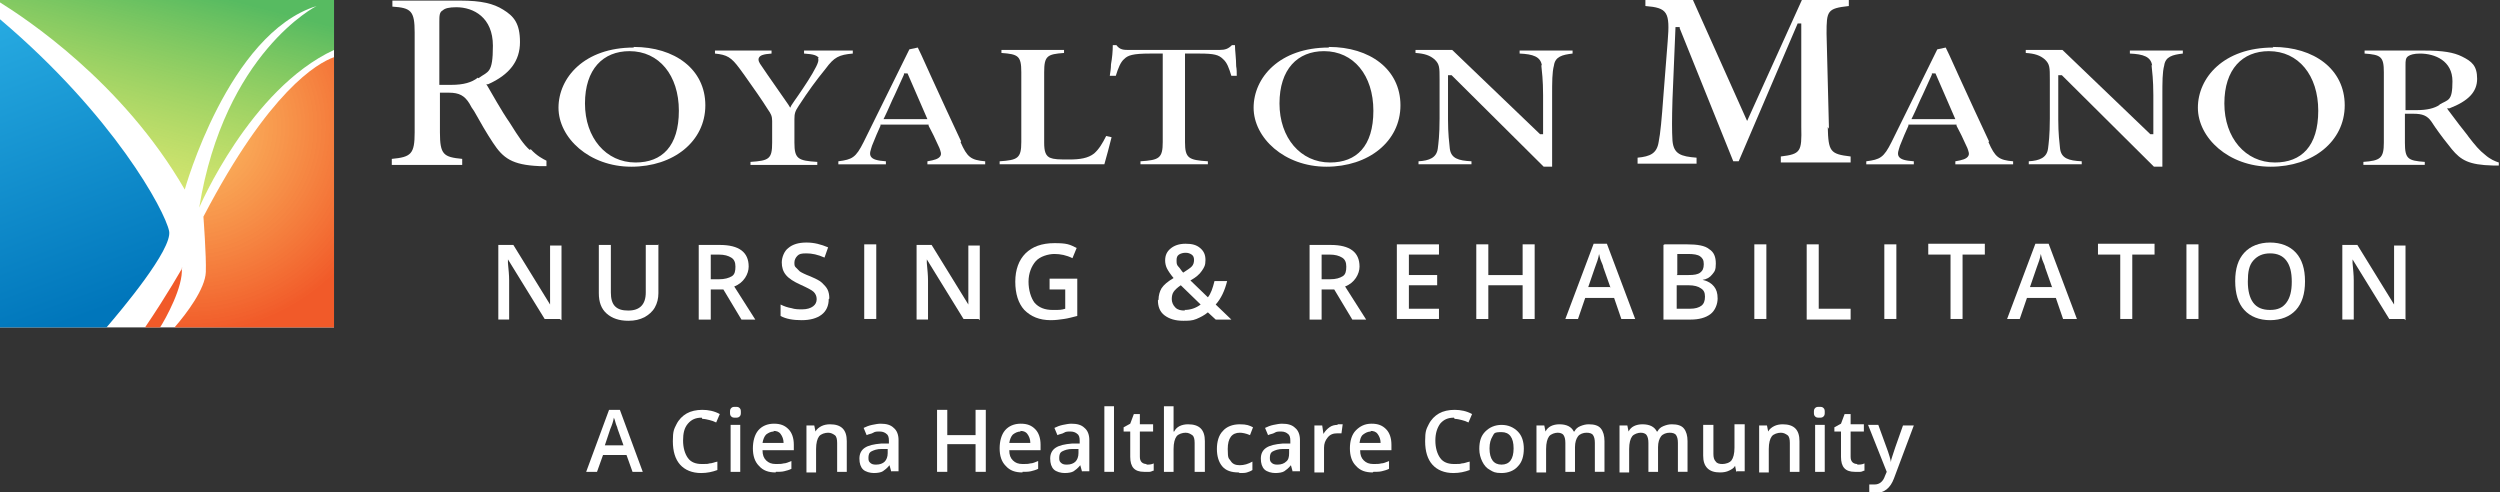
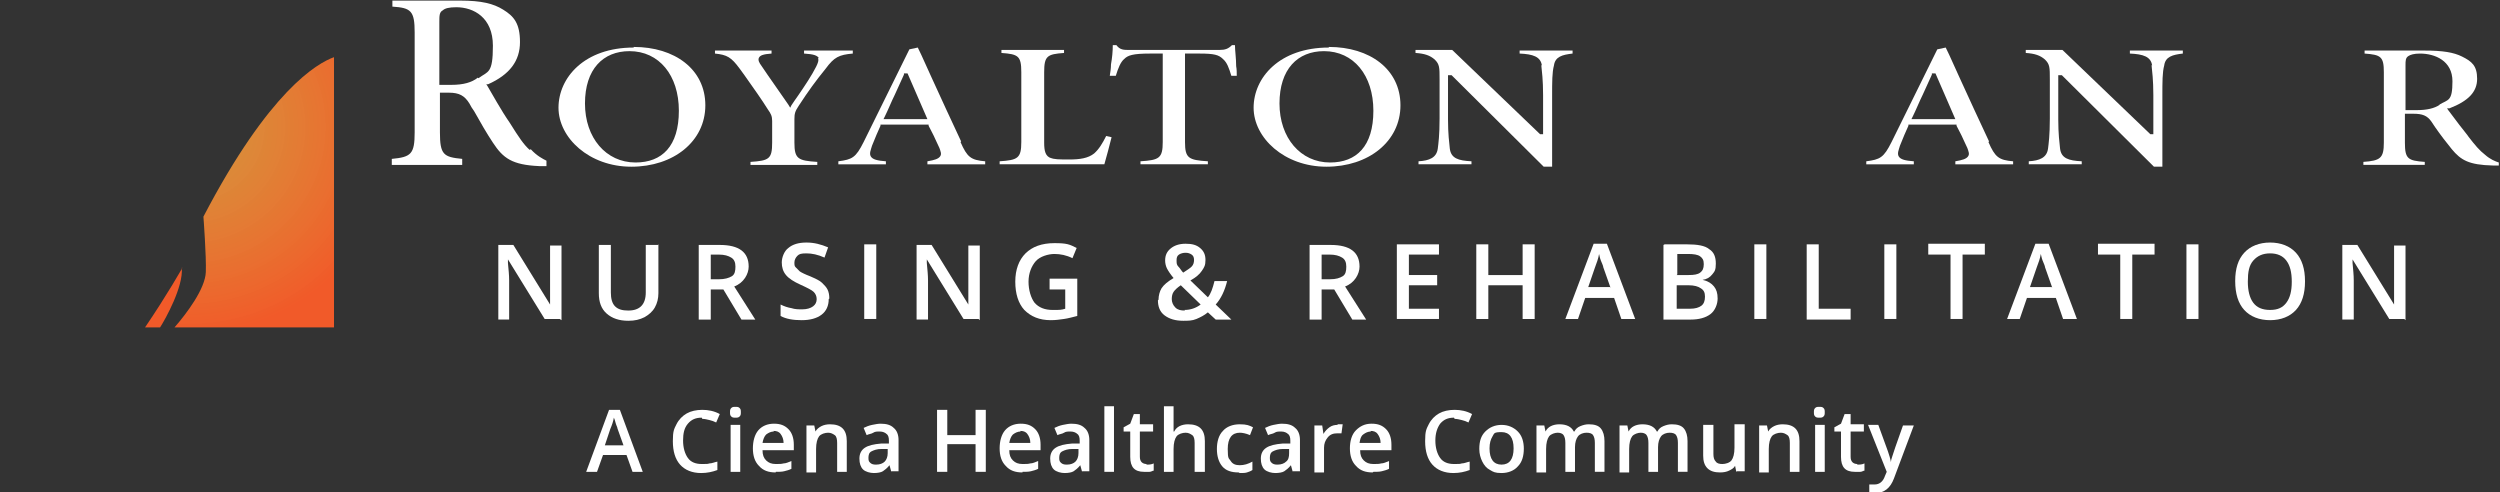
<svg xmlns="http://www.w3.org/2000/svg" id="Layer_1" version="1.1" viewBox="0 0 415.4 81.8">
  <rect x="0" y="0" width="415.4" height="81.8" fill="#333333" stroke="none" />
  <defs>
    <style>
      .st0 {
        fill: #fff;
      }

      .st1 {
        fill: url(#linear-gradient1);
      }

      .st2 {
        fill: url(#radial-gradient);
      }

      .st2, .st3 {
        isolation: isolate;
        opacity: 1;
      }

      .st3 {
        fill: #f15a29;
      }

      .st4 {
        fill: url(#linear-gradient);
      }
    </style>
    <linearGradient id="linear-gradient" x1="29.4" y1="80.7" x2="19" y2="40.8" gradientTransform="translate(0 78.3) scale(1 -1)" gradientUnits="userSpaceOnUse">
      <stop offset="0" stop-color="#57bb61" stop-opacity="1" />
      <stop offset="1" stop-color="#dbe120" stop-opacity=".6" />
    </linearGradient>
    <linearGradient id="linear-gradient1" x1="16.1" y1="26.5" x2="-9.3" y2="95" gradientTransform="translate(0 78.3) scale(1 -1)" gradientUnits="userSpaceOnUse">
      <stop offset="0" stop-color="#0076bb" stop-opacity="1" />
      <stop offset=".7" stop-color="#27aae1" stop-opacity="1" />
    </linearGradient>
    <radialGradient id="radial-gradient" cx="31.5" cy="57.2" fx="31.5" fy="57.2" r="34.4" gradientTransform="translate(0 78.3) scale(1 -1)" gradientUnits="userSpaceOnUse">
      <stop offset="0" stop-color="#fbb040" stop-opacity=".8" />
      <stop offset="1" stop-color="#f15a29" />
    </radialGradient>
  </defs>
  <g id="WhiteBoxes">
-     <rect class="st0" x="0" y="0" width="55.5" height="54.4" />
-   </g>
+     </g>
  <g id="OUTLINED-CMYK">
    <g>
      <path class="st0" d="M93,53h-2.5l-6.1-9.9h0v.6c.1,1.1.2,2,.2,2.9v6.5h-1.8v-12.4h2.5l6.1,9.9h0c0-.1,0-.6,0-1.4,0-.8,0-1.5,0-1.9v-6.5h1.9v12.4h0Z" />
      <path class="st0" d="M109.4,40.6v8.1c0,.9-.2,1.7-.6,2.4s-1,1.2-1.7,1.6c-.8.4-1.6.6-2.7.6-1.5,0-2.7-.4-3.6-1.2s-1.3-1.9-1.3-3.4v-8h2v7.9c0,1,.2,1.8.7,2.3.5.5,1.2.7,2.2.7,1.9,0,2.9-1,2.9-3v-7.9h2Z" />
      <path class="st0" d="M118.1,48.1v5h-2v-12.4h3.5c1.6,0,2.8.3,3.6.9s1.2,1.5,1.2,2.7-.8,2.7-2.4,3.3l3.5,5.5h-2.3l-3-5h-2ZM118.1,46.4h1.4c.9,0,1.6-.2,2.1-.5s.6-.9.6-1.6-.2-1.2-.7-1.5-1.1-.5-2.1-.5h-1.3v4.1h0Z" />
      <path class="st0" d="M137.7,49.7c0,1.1-.4,2-1.2,2.6s-1.9.9-3.3.9-2.6-.2-3.5-.7v-1.9c.6.3,1.2.5,1.8.6.6.2,1.2.2,1.8.2.8,0,1.4-.2,1.8-.5s.6-.7.6-1.2-.2-.9-.5-1.2-1.1-.7-2.2-1.2c-1.1-.5-1.9-1-2.4-1.6-.5-.6-.7-1.3-.7-2.1s.4-1.9,1.1-2.4c.7-.6,1.7-.9,3-.9s2.4.3,3.6.8l-.6,1.7c-1.1-.5-2.1-.7-3-.7s-1.2.1-1.5.4-.5.7-.5,1.1,0,.6.2.8.4.4.7.7c.3.2.9.5,1.7.8.9.4,1.6.7,2,1.1s.7.7.9,1.1c.2.4.3.9.3,1.5h0Z" />
      <path class="st0" d="M143.6,53v-12.4h2v12.4h-2Z" />
      <path class="st0" d="M162.6,53h-2.5l-6.1-9.9h0v.6c.1,1.1.2,2,.2,2.9v6.5h-1.9v-12.4h2.5l6.1,9.9h0c0-.1,0-.6,0-1.4,0-.8,0-1.5,0-1.9v-6.5h1.9v12.4h0Z" />
      <path class="st0" d="M174.4,46.3h4.6v6.2c-.8.2-1.5.4-2.2.5s-1.4.2-2.2.2c-1.9,0-3.3-.6-4.4-1.7-1-1.1-1.5-2.7-1.5-4.7s.6-3.6,1.7-4.7,2.7-1.7,4.8-1.7,2.5.2,3.7.8l-.7,1.7c-1-.5-2-.7-3-.7s-2.4.4-3.1,1.2-1.2,2-1.2,3.4.4,2.7,1,3.5c.7.8,1.7,1.2,3,1.2s1.4,0,2.1-.2v-3.2h-2.6v-1.8h0Z" />
      <path class="st0" d="M192.5,49.8c0-.7.2-1.4.5-1.9.4-.6,1-1.1,2-1.7-.5-.6-.9-1.2-1.1-1.6-.2-.4-.3-.9-.3-1.3,0-.9.3-1.5.9-2,.6-.5,1.4-.8,2.5-.8s1.8.2,2.4.7c.6.5.9,1.1.9,2s-.2,1.2-.6,1.8-1,1.1-1.9,1.6l2.9,2.8c.5-.6.8-1.5,1.1-2.7h2.1c-.4,1.6-1,2.9-1.9,3.9l2.6,2.5h-2.6l-1.3-1.2c-.6.5-1.2.8-1.9,1.1s-1.4.3-2.2.3c-1.3,0-2.3-.3-3.1-.9s-1.1-1.5-1.1-2.5h0ZM196.8,51.5c1,0,1.9-.3,2.7-.9l-3.3-3.2c-.6.4-1,.8-1.2,1.1-.2.3-.3.7-.3,1.2s.2,1,.6,1.4.9.5,1.6.5h0ZM195.5,43.3c0,.4,0,.7.3,1s.5.7.8,1c.6-.4,1.1-.7,1.4-1,.3-.3.4-.7.4-1.1s-.1-.7-.4-.9-.6-.3-1-.3-.8.1-1.1.3-.4.5-.4.9h0Z" />
      <path class="st0" d="M219.6,48.1v5h-2v-12.4h3.5c1.6,0,2.8.3,3.6.9s1.2,1.5,1.2,2.7-.8,2.7-2.4,3.3l3.5,5.5h-2.3l-3-5h-2ZM219.6,46.4h1.4c1,0,1.6-.2,2.1-.5s.6-.9.6-1.6-.2-1.2-.7-1.5-1.1-.5-2.1-.5h-1.3v4.1h0Z" />
      <path class="st0" d="M239.1,53h-7v-12.4h7v1.7h-5v3.4h4.7v1.7h-4.7v3.9h5v1.7h0Z" />
      <path class="st0" d="M255,53h-2v-5.6h-5.7v5.6h-2v-12.4h2v5.1h5.7v-5.1h2s0,12.4,0,12.4Z" />
      <path class="st0" d="M269.4,53l-1.2-3.5h-4.8l-1.2,3.5h-2.1l4.7-12.5h2.2l4.7,12.5h-2.2ZM267.6,47.8l-1.2-3.4c0-.2-.2-.6-.4-1.1s-.2-.8-.3-1.1c-.1.7-.4,1.5-.7,2.3l-1.1,3.2h3.6,0Z" />
      <path class="st0" d="M276.6,40.6h3.7c1.7,0,3,.2,3.7.8.8.5,1.1,1.3,1.1,2.4s-.2,1.3-.6,1.8c-.4.5-.9.8-1.6.9h0c.9.2,1.5.6,1.9,1.1s.6,1.1.6,2-.4,2-1.2,2.6-1.9.9-3.3.9h-4.5v-12.4h0ZM278.6,45.7h2c.9,0,1.5-.1,1.9-.4s.6-.7.6-1.4-.2-1-.6-1.3c-.4-.3-1.1-.4-2-.4h-1.8v3.4h0ZM278.6,47.4v3.9h2.2c.9,0,1.5-.2,1.9-.5.4-.3.6-.8.6-1.5s-.2-1.1-.7-1.4c-.4-.3-1.1-.5-2-.5h-2.1Z" />
      <path class="st0" d="M291.5,53v-12.4h2v12.4h-2Z" />
      <path class="st0" d="M300.2,53v-12.4h2v10.7h5.3v1.8h-7.3Z" />
      <path class="st0" d="M313.1,53v-12.4h2v12.4h-2Z" />
      <path class="st0" d="M326.1,53h-2v-10.7h-3.7v-1.8h9.4v1.8h-3.7v10.7Z" />
      <path class="st0" d="M342.8,53l-1.2-3.5h-4.8l-1.2,3.5h-2.1l4.7-12.5h2.2l4.7,12.5h-2.2ZM341,47.8l-1.2-3.4c0-.2-.2-.6-.4-1.1s-.2-.8-.3-1.1c-.1.7-.4,1.5-.7,2.3l-1.1,3.2h3.6,0Z" />
      <path class="st0" d="M354.3,53h-2v-10.7h-3.7v-1.8h9.4v1.8h-3.7v10.7Z" />
      <path class="st0" d="M363.3,53v-12.4h2v12.4h-2Z" />
      <path class="st0" d="M383,46.8c0,2-.5,3.6-1.5,4.7-1,1.1-2.5,1.7-4.3,1.7s-3.3-.6-4.3-1.7c-1-1.1-1.5-2.7-1.5-4.8s.5-3.6,1.5-4.7c1-1.1,2.5-1.7,4.3-1.7s3.3.6,4.3,1.7,1.5,2.7,1.5,4.7h0ZM373.5,46.8c0,1.5.3,2.7.9,3.5.6.8,1.5,1.2,2.8,1.2s2.1-.4,2.7-1.2.9-1.9.9-3.5-.3-2.7-.9-3.5c-.6-.8-1.5-1.2-2.7-1.2s-2.1.4-2.8,1.2-.9,1.9-.9,3.5h0Z" />
      <path class="st0" d="M399.5,53h-2.5l-6.1-9.9h0v.6c.1,1.1.2,2,.2,2.9v6.5h-1.9v-12.4h2.5l6.1,9.9h0c0-.1,0-.6,0-1.4,0-.8,0-1.5,0-1.9v-6.5h1.9v12.4h0Z" />
    </g>
    <path class="st3" d="M30.3,44.5s-2.4,4.3-6.2,9.9h2.5c.9-1.4,3.9-6.8,3.6-9.9h0Z" />
-     <path class="st4" d="M0,.4c4,2.5,20.3,13.1,30.7,31.1,0,0,7.2-25.9,21.9-30.5,0,0-15.3,7.7-19.5,33.5,0,0,8.4-19.7,22.4-26.2V0H0" />
-     <path class="st1" d="M0,54.4h17.7c2.4-2.8,11-13,10.4-16C27.4,35,18.9,19.2,0,3.2" />
    <path class="st2" d="M55.5,9.5c-2.8,1-10.8,5.6-21.7,26.5,0,0,.5,6.6.4,9.2-.1,2.8-3.2,6.9-5.2,9.2h26.5s0-44.9,0-44.9Z" />
    <g>
      <path class="st0" d="M88,24.9c-1-.9-1.8-2.1-3.3-4.5-1.4-2-3.1-5.1-3.7-6.1l-.2-.3h.3c3.6-1.6,5.3-3.9,5.3-7s-1-4.3-2.8-5.4c-1.6-1-3.6-1.5-7.1-1.5h-11.3v1c3.1.2,3.7.7,3.7,4.3v16.6c0,3.6-.6,4.1-3.8,4.4v1h11.7v-1c-3.1-.3-3.7-.7-3.7-4.4v-6.6h1.5c1.7,0,2.6.5,3.4,1.8.2.4.5.9.8,1.3,1,1.8,2.1,3.7,3.1,5.2,1.7,2.6,3.2,3.7,7.7,3.9h0c.3,0,.5,0,.8,0,.1,0,.3,0,.4,0v-.9c-.6-.3-1.6-.8-2.6-1.9h0ZM79.4,12.9c-1,.8-2.4,1.2-4.4,1.2h-2V3.7c0-1.1,0-1.7.6-2,.3-.3,1-.5,2.2-.5,2.9,0,6.1,1.7,6.1,6.4s-.8,4.2-2.4,5.4h0Z" />
      <path class="st0" d="M105.3,7.9h0c-8.2,0-12.5,5-12.5,10s5.1,9.8,12.1,9.8,12.3-4.2,12.3-10.2-5.1-9.7-11.9-9.7h0ZM105.6,27c-4.9,0-8.4-4.1-8.4-9.8s3-8.7,7.4-8.7h0c4.9,0,8.2,4,8.2,9.9s-2.8,8.6-7.2,8.6h0Z" />
      <path class="st0" d="M135.9,9.6c.2.4,0,.9-.3,1.5-.7,1.4-1.9,3.2-3,4.8-.4.6-.8,1.1-1.1,1.6l-.2.4-.3-.5c-1.5-2.2-3.1-4.4-4.5-6.5-.3-.4-.6-.9-.4-1.3.2-.4.7-.6,2.1-.7v-.5h-9.4v.5c2,.2,2.7.6,4.1,2.5l.8,1.1c1.7,2.4,2.9,4.1,3.9,5.7.5.7.7,1.1.7,1.9v3.6c0,2.7-.5,3-3.6,3.2v.5h11.1v-.5c-3.2-.2-3.8-.5-3.8-3.2v-3.9c0-.9.1-1.3.7-2.2,1.7-2.6,2.8-4.1,4.5-6.2,1.4-1.9,2.2-2.3,4.5-2.5v-.5h-8.1v.5c1.6.1,2.2.3,2.5.8h0Z" />
      <path class="st0" d="M159.7,23.5c-1.6-3.4-3.3-7.1-4.9-10.6-.8-1.7-1.5-3.4-2.3-5l-1.4.3-7.6,15.4c-1.3,2.6-1.9,2.9-4.2,3.2v.5h7.9v-.5c-1.4-.1-2.2-.3-2.5-.8-.3-.5,0-1.1.2-1.8.5-1.3,1-2.4,1.4-3.3v-.2h8v.2c.4.8.8,1.5,1.1,2.2.2.5.5,1,.7,1.5.2.6.4,1,.1,1.4-.3.4-.9.6-2.1.8v.5h9.6v-.5c-2.4-.2-3-.7-4.1-3.2h0ZM146.8,19.8l.2-.4c.6-1.2,1.1-2.5,1.7-3.7.5-1.1,1-2.2,1.5-3.3v-.2h.6l3.3,7.6h-7.3Z" />
      <path class="st0" d="M174.7,26.3c-1-.3-1.2-1.2-1.2-2.6v-11.7c0-2.7.5-3,3.3-3.2v-.5h-10.4v.5c2.8.2,3.3.5,3.3,3.2v11.6c0,2.7-.6,3-3.6,3.2v.5h17.4c.3-1,.9-3.3,1.2-4.5l-.9-.2c-.6,1.2-1.2,2.2-2,2.9-1,.8-2.4,1-4.1,1s-2.6,0-3.2-.3h0Z" />
      <path class="st0" d="M205.3,7.5h-.6c-.6.6-1.1.8-2.1.8h-14.9c-1,0-1.6,0-2.2-.8h-.6c0,1-.1,2.1-.3,3.2,0,.6-.1,1.3-.2,1.9h1c.4-1.3.8-2.3,1.4-2.8.6-.6,1.4-.9,4.3-.9h2.1v14.7c0,2.7-.6,3-3.7,3.2v.5h11.2v-.5c-3.2-.2-3.8-.5-3.8-3.2v-14.7h2.4c2.4,0,3.2.2,3.9.9.7.6,1,1.5,1.4,2.8h.9c0-.5,0-1.1-.1-1.6,0-1.3-.2-2.6-.2-3.5h0Z" />
      <path class="st0" d="M220.8,7.9h0c-8.2,0-12.5,5-12.5,10s5.1,9.8,12.1,9.8,12.3-4.2,12.3-10.2-5.1-9.7-11.9-9.7h0ZM221,27c-4.9,0-8.4-4.1-8.4-9.8s3-8.7,7.4-8.7h0c4.9,0,8.2,4,8.2,9.9s-2.8,8.6-7.2,8.6h0Z" />
      <path class="st0" d="M256.1,10.8c.1,1,.3,2.5.3,5v6.5h-.5l-14.6-14h-6.1v.5c1.5.1,2.4.4,3.2,1.1.8.8.8,1.3.8,3.3v6.5c0,2.8-.2,4.2-.3,5-.2,1.5-1.4,2-3.2,2.1v.5h8.8v-.5c-2.2-.1-3.4-.5-3.6-2.1-.1-1-.3-2.4-.3-4.9v-7.3h.6c0,0,15.3,15.2,15.3,15.2h1.4v-11.8c0-2.3,0-3.9.3-5,.2-1.5,1.4-1.8,3.1-2v-.5h-8.8v.5c2.2.1,3.5.5,3.7,2h0Z" />
-       <path class="st0" d="M303.9,21.4l-.4-15.8c0-3.8.1-4.2,3.7-4.6V0h-7.8l-9.1,20.1L281.3,0h-7.9v1c3.7.3,4.1,1,3.7,5.9l-.7,8.9c-.3,4.1-.5,6.3-.8,7.8-.3,1.9-1.4,2.4-3.5,2.6v1h9.8v-1c-2.6-.2-3.8-.6-4-2.8-.1-1.6-.1-3.6,0-6.9l.5-12h.7v.2c0,0,8.9,22.1,8.9,22.1h.9l9.8-22.9h.6v17.2c.1,4.1-.1,4.5-3.4,4.9v1h11.6v-1c-3.4-.4-3.7-.8-3.8-4.9h0Z" />
      <path class="st0" d="M330.5,23.5c-1.6-3.4-3.3-7.1-4.9-10.6-.8-1.7-1.5-3.4-2.3-5l-1.4.3-7.6,15.4c-1.3,2.6-1.9,2.9-4.2,3.2v.5h7.9v-.5c-1.4-.1-2.2-.3-2.5-.8-.3-.5,0-1.1.2-1.8.5-1.3,1-2.4,1.4-3.3v-.2h8v.2c.4.8.8,1.5,1.1,2.2.2.5.5,1,.7,1.5.2.6.4,1,.1,1.4-.3.4-.9.6-2.1.8v.5h9.6v-.5c-2.4-.2-3-.7-4.1-3.2h0ZM317.6,19.8l.2-.4c.6-1.2,1.1-2.5,1.7-3.7.5-1.1,1-2.2,1.5-3.3v-.2h.6l3.3,7.6h-7.3,0Z" />
      <path class="st0" d="M357.5,10.8c.1,1,.3,2.5.3,5v6.5h-.5l-14.6-14h-6.1v.5c1.5.1,2.4.4,3.2,1.1.8.8.8,1.3.8,3.3v6.5c0,2.8-.2,4.2-.3,5-.2,1.5-1.4,2-3.2,2.1v.5h8.8v-.5c-2.2-.1-3.4-.5-3.6-2.1-.1-1-.3-2.4-.3-4.9v-7.3h.6c0,0,15.3,15.2,15.3,15.2h1.4v-11.8c0-2.3,0-3.9.3-5,.2-1.5,1.4-1.8,3.1-2v-.5h-8.8v.5c2.2.1,3.5.5,3.7,2h0Z" />
-       <path class="st0" d="M377.7,7.9h0c-8.2,0-12.5,5-12.5,10s5.1,9.8,12.1,9.8,12.3-4.2,12.3-10.2-5.1-9.7-11.9-9.7h0ZM378,27c-4.9,0-8.4-4.1-8.4-9.8s3-8.7,7.4-8.7h0c4.9,0,8.2,4,8.2,9.9s-2.8,8.6-7.2,8.6h0Z" />
      <path class="st0" d="M410.1,22.6c-.8-1-1.9-2.4-3.3-4.3l-.2-.3h.4c3.1-1.2,4.6-2.7,4.6-4.9s-.9-2.9-2.5-3.7c-1.4-.7-3.2-1-6.3-1h-9.9v.5c2.7.2,3.2.5,3.2,3.1v11.7c0,2.6-.6,3-3.4,3.2v.5h10.2v-.5c-2.8-.2-3.3-.5-3.3-3.2v-4.8h1.4c1.5,0,2.3.3,3,1.3l.6.9c.9,1.3,1.9,2.6,2.8,3.7,1.5,1.8,2.8,2.6,6.8,2.7h0c.2,0,.5,0,.7,0,.1,0,.2,0,.3,0v-.5c-.6-.2-1.4-.5-2.3-1.3-.9-.7-1.6-1.5-2.9-3.2h0ZM405.4,17.4c-.9.6-2.1.9-3.9.9h-1.8v-7.5c0-.7,0-1.2.5-1.5.3-.2.9-.4,1.9-.4,2.5,0,5.4,1.2,5.4,4.6s-.7,3-2.2,3.9h0Z" />
    </g>
    <path class="st0" d="M105.1,78.4l-1-2.8h-3.9l-1,2.8h-1.8l3.8-10.3h1.8l3.8,10.3h-1.8ZM103.6,74l-1-2.8c0-.2-.2-.5-.3-.9-.1-.4-.2-.7-.3-.9-.1.6-.3,1.2-.6,1.9l-.9,2.7h3,0Z" />
    <path class="st0" d="M116.6,69.4c-1,0-1.7.3-2.3,1-.6.7-.8,1.6-.8,2.8s.3,2.2.8,2.9,1.3,1,2.3,1,.9,0,1.3-.1c.4,0,.8-.2,1.3-.3v1.4c-.8.3-1.7.5-2.7.5-1.5,0-2.7-.5-3.5-1.4s-1.2-2.2-1.2-3.9.2-2,.6-2.8,1-1.4,1.7-1.8c.7-.4,1.6-.6,2.6-.6s2,.2,2.9.7l-.6,1.4c-.4-.2-.7-.3-1.1-.4s-.8-.2-1.2-.2h0Z" />
    <path class="st0" d="M121.3,68.5c0-.3,0-.5.2-.7s.4-.2.7-.2.5,0,.7.2.2.4.2.7,0,.5-.2.7-.4.2-.7.2-.5,0-.7-.2-.2-.4-.2-.7ZM123,78.4h-1.6v-7.8h1.6v7.8Z" />
    <path class="st0" d="M128.9,78.5c-1.2,0-2.1-.3-2.8-1.1-.7-.7-1-1.7-1-2.9s.3-2.3.9-3c.6-.7,1.5-1.1,2.6-1.1s1.8.3,2.4.9c.6.6.9,1.5.9,2.6v.9h-5.2c0,.8.2,1.3.6,1.7.4.4.9.6,1.6.6s.9,0,1.3-.1c.4,0,.8-.2,1.3-.4v1.3c-.4.2-.8.3-1.2.4s-.9.1-1.4.1h0ZM128.6,71.7c-.5,0-.9.2-1.3.5-.3.3-.5.8-.6,1.4h3.5c0-.6-.2-1.1-.5-1.5s-.7-.5-1.2-.5h0Z" />
    <path class="st0" d="M140.8,78.4h-1.7v-4.8c0-.6-.1-1.1-.4-1.3s-.6-.4-1.1-.4-1.2.2-1.5.6c-.3.4-.5,1.1-.5,2.1v3.9h-1.6v-7.8h1.3l.2,1h0c.2-.4.6-.7,1-.9s.9-.3,1.4-.3c1.9,0,2.8.9,2.8,2.8v5.1h0Z" />
    <path class="st0" d="M148.1,78.4l-.3-1.1h0c-.4.5-.8.8-1.1,1s-.9.3-1.5.3-1.4-.2-1.8-.6-.6-1-.6-1.8.3-1.4.9-1.8,1.5-.6,2.7-.7h1.3v-.5c0-.5-.1-.9-.4-1.1-.2-.2-.6-.4-1.1-.4s-.8,0-1.1.2-.7.2-1.1.4l-.5-1.2c.4-.2.9-.4,1.4-.5s1-.2,1.4-.2c1,0,1.7.2,2.2.7.5.4.8,1.1.8,2v5.2h-1.2ZM145.6,77.2c.6,0,1.1-.2,1.4-.5s.5-.8.5-1.4v-.7h-1c-.8,0-1.3.2-1.7.4-.4.2-.5.6-.5,1.1s.1.6.3.8.5.3.9.3h0Z" />
    <path class="st0" d="M163.8,78.4h-1.7v-4.6h-4.7v4.6h-1.7v-10.3h1.7v4.2h4.7v-4.2h1.7v10.3Z" />
    <path class="st0" d="M169.9,78.5c-1.2,0-2.1-.3-2.8-1.1-.7-.7-1-1.7-1-2.9s.3-2.3.9-3c.6-.7,1.5-1.1,2.6-1.1s1.8.3,2.4.9c.6.6.9,1.5.9,2.6v.9h-5.2c0,.8.2,1.3.6,1.7.4.4.9.6,1.6.6s.9,0,1.3-.1c.4,0,.8-.2,1.3-.4v1.3c-.4.2-.8.3-1.2.4s-.9.1-1.4.1h0ZM169.6,71.7c-.5,0-.9.2-1.3.5-.3.3-.5.8-.6,1.4h3.5c0-.6-.2-1.1-.5-1.5s-.7-.5-1.2-.5h0Z" />
    <path class="st0" d="M179.8,78.4l-.3-1.1h0c-.4.5-.8.8-1.1,1s-.9.3-1.5.3-1.4-.2-1.8-.6-.6-1-.6-1.8.3-1.4.9-1.8,1.5-.6,2.7-.7h1.3v-.5c0-.5-.1-.9-.4-1.1-.2-.2-.6-.4-1.1-.4s-.8,0-1.1.2-.7.2-1.1.4l-.5-1.2c.4-.2.9-.4,1.4-.5s1-.2,1.4-.2c1,0,1.7.2,2.2.7.5.4.8,1.1.8,2v5.2h-1.2ZM177.3,77.2c.6,0,1.1-.2,1.4-.5s.5-.8.5-1.4v-.7h-1c-.8,0-1.3.2-1.7.4-.4.2-.5.6-.5,1.1s.1.6.3.8.5.3.9.3h0Z" />
    <path class="st0" d="M185.1,78.4h-1.6v-10.9h1.6v10.9Z" />
    <path class="st0" d="M190.5,77.2c.4,0,.8,0,1.2-.2v1.2c-.2,0-.4.2-.7.2-.3,0-.6,0-.9,0-1.6,0-2.3-.8-2.3-2.5v-4.2h-1.1v-.7l1.1-.6.6-1.6h1v1.7h2.2v1.2h-2.2v4.2c0,.4.1.7.3.9s.5.3.8.3h0Z" />
    <path class="st0" d="M200.2,78.4h-1.7v-4.8c0-.6-.1-1.1-.4-1.3s-.6-.4-1.1-.4-1.2.2-1.5.6-.5,1.1-.5,2.1v3.8h-1.6v-10.9h1.6v2.8c0,.4,0,.9,0,1.4h.1c.2-.4.5-.7.9-.9.4-.2.9-.3,1.4-.3,1.9,0,2.8.9,2.8,2.8v5.1h0Z" />
    <path class="st0" d="M205.8,78.5c-1.2,0-2.1-.3-2.7-1-.6-.7-.9-1.7-.9-2.9s.3-2.3,1-3c.6-.7,1.6-1.1,2.8-1.1s1.6.2,2.2.5l-.5,1.3c-.7-.3-1.3-.4-1.7-.4-1.3,0-2,.9-2,2.7s.2,1.5.5,2,.8.7,1.5.7,1.4-.2,2.1-.6v1.4c-.3.2-.6.3-.9.4s-.7.1-1.2.1h0Z" />
    <path class="st0" d="M214.8,78.4l-.3-1.1h0c-.4.5-.8.8-1.1,1s-.9.3-1.5.3-1.4-.2-1.8-.6-.6-1-.6-1.8.3-1.4.9-1.8,1.5-.6,2.7-.7h1.3v-.5c0-.5-.1-.9-.4-1.1-.2-.2-.6-.4-1.1-.4s-.8,0-1.1.2-.7.2-1.1.4l-.5-1.2c.4-.2.9-.4,1.4-.5s1-.2,1.4-.2c1,0,1.7.2,2.2.7.5.4.8,1.1.8,2v5.2h-1.2ZM212.3,77.2c.6,0,1.1-.2,1.4-.5.4-.3.5-.8.5-1.4v-.7h-1c-.8,0-1.3.2-1.7.4-.4.2-.5.6-.5,1.1s.1.6.3.8.5.3.9.3h0Z" />
    <path class="st0" d="M222.3,70.5c.3,0,.6,0,.8,0l-.2,1.5c-.2,0-.5,0-.7,0-.7,0-1.2.2-1.6.7s-.6,1-.6,1.7v4.1h-1.6v-7.8h1.3l.2,1.4h0c.3-.5.6-.8,1-1.1s.9-.4,1.3-.4h0Z" />
    <path class="st0" d="M228.1,78.5c-1.2,0-2.1-.3-2.8-1.1-.7-.7-1-1.7-1-2.9s.3-2.3,1-3,1.5-1.1,2.6-1.1,1.8.3,2.4.9c.6.6.9,1.5.9,2.6v.9h-5.2c0,.8.2,1.3.6,1.7.4.4.9.6,1.6.6s.9,0,1.3-.1c.4,0,.8-.2,1.3-.4v1.3c-.4.2-.8.3-1.2.4s-.9.1-1.4.1ZM227.8,71.7c-.5,0-.9.2-1.3.5s-.5.8-.6,1.4h3.5c0-.6-.2-1.1-.5-1.5s-.7-.5-1.2-.5h0Z" />
    <path class="st0" d="M241.6,69.4c-1,0-1.7.3-2.3,1-.5.7-.8,1.6-.8,2.8s.3,2.2.8,2.9,1.3,1,2.3,1,.9,0,1.3-.1c.4,0,.8-.2,1.3-.3v1.4c-.8.3-1.7.5-2.7.5-1.5,0-2.7-.5-3.5-1.4s-1.2-2.2-1.2-3.9.2-2,.6-2.8c.4-.8,1-1.4,1.7-1.8.7-.4,1.6-.6,2.6-.6s2,.2,2.9.7l-.6,1.4c-.4-.2-.7-.3-1.1-.4s-.8-.2-1.2-.2h0Z" />
    <path class="st0" d="M253.2,74.5c0,1.3-.3,2.3-1,3-.6.7-1.6,1.1-2.7,1.1s-1.4-.2-1.9-.5c-.6-.3-1-.8-1.3-1.4-.3-.6-.5-1.3-.5-2.1,0-1.3.3-2.2,1-2.9s1.6-1.1,2.7-1.1,2,.4,2.7,1.1,1,1.7,1,2.9h0ZM247.5,74.5c0,1.8.7,2.7,2,2.7s2-.9,2-2.7-.7-2.7-2-2.7-1.2.2-1.5.7-.5,1.1-.5,2h0Z" />
    <path class="st0" d="M261.8,78.4h-1.7v-4.8c0-.6-.1-1-.3-1.3-.2-.3-.6-.4-1-.4s-1.1.2-1.4.6-.5,1.1-.5,2.1v3.9h-1.6v-7.8h1.3l.2,1h0c.2-.4.5-.7.9-.9s.9-.3,1.4-.3c1.2,0,2,.4,2.4,1.2h.1c.2-.4.5-.7,1-.9s.9-.3,1.4-.3c.9,0,1.6.2,2,.7s.6,1.2.6,2.1v5.1h-1.6v-4.8c0-.6-.1-1-.3-1.3s-.6-.4-1.1-.4-1.1.2-1.4.6c-.3.4-.5,1-.5,1.8v4.1h0Z" />
    <path class="st0" d="M275.6,78.4h-1.7v-4.8c0-.6-.1-1-.3-1.3-.2-.3-.6-.4-1-.4s-1.1.2-1.4.6-.5,1.1-.5,2.1v3.9h-1.6v-7.8h1.3l.2,1h0c.2-.4.5-.7.9-.9s.9-.3,1.4-.3c1.2,0,2,.4,2.4,1.2h.1c.2-.4.5-.7,1-.9s.9-.3,1.4-.3c.9,0,1.6.2,2,.7s.6,1.2.6,2.1v5.1h-1.6v-4.8c0-.6-.1-1-.3-1.3s-.6-.4-1.1-.4-1.1.2-1.4.6c-.3.4-.5,1-.5,1.8v4.1h0Z" />
    <path class="st0" d="M288.5,78.4l-.2-1h0c-.2.4-.6.6-1,.8s-.9.3-1.5.3c-.9,0-1.6-.2-2.1-.7-.5-.5-.7-1.2-.7-2.1v-5.1h1.7v4.8c0,.6.1,1,.4,1.3.2.3.6.4,1.1.4s1.2-.2,1.5-.6c.3-.4.5-1.1.5-2.1v-3.9h1.7v7.8h-1.3,0Z" />
    <path class="st0" d="M299.1,78.4h-1.7v-4.8c0-.6-.1-1.1-.4-1.3s-.6-.4-1.1-.4-1.2.2-1.5.6-.5,1.1-.5,2.1v3.9h-1.6v-7.8h1.3l.2,1h0c.2-.4.6-.7,1-.9s.9-.3,1.4-.3c1.9,0,2.8.9,2.8,2.8v5.1h0Z" />
    <path class="st0" d="M301.4,68.5c0-.3,0-.5.2-.7s.4-.2.7-.2.5,0,.7.2.2.4.2.7,0,.5-.2.7-.4.2-.7.2-.5,0-.7-.2-.2-.4-.2-.7ZM303.2,78.4h-1.6v-7.8h1.6v7.8Z" />
    <path class="st0" d="M308.6,77.2c.4,0,.8,0,1.2-.2v1.2c-.2,0-.4.2-.7.2-.3,0-.6,0-.9,0-1.6,0-2.3-.8-2.3-2.5v-4.2h-1.1v-.7l1.1-.6.6-1.6h1v1.7h2.2v1.2h-2.2v4.2c0,.4.1.7.3.9s.5.3.8.3h0Z" />
    <path class="st0" d="M310.3,70.6h1.8l1.6,4.4c.2.6.4,1.2.5,1.8h0c0-.3.1-.6.2-.9.1-.4.7-2.1,1.8-5.2h1.8l-3.3,8.8c-.6,1.6-1.6,2.4-3,2.4s-.7,0-1.1-.1v-1.3c.2,0,.5,0,.9,0,.8,0,1.4-.5,1.7-1.4l.3-.7s-3.1-7.8-3.1-7.8Z" />
  </g>
</svg>